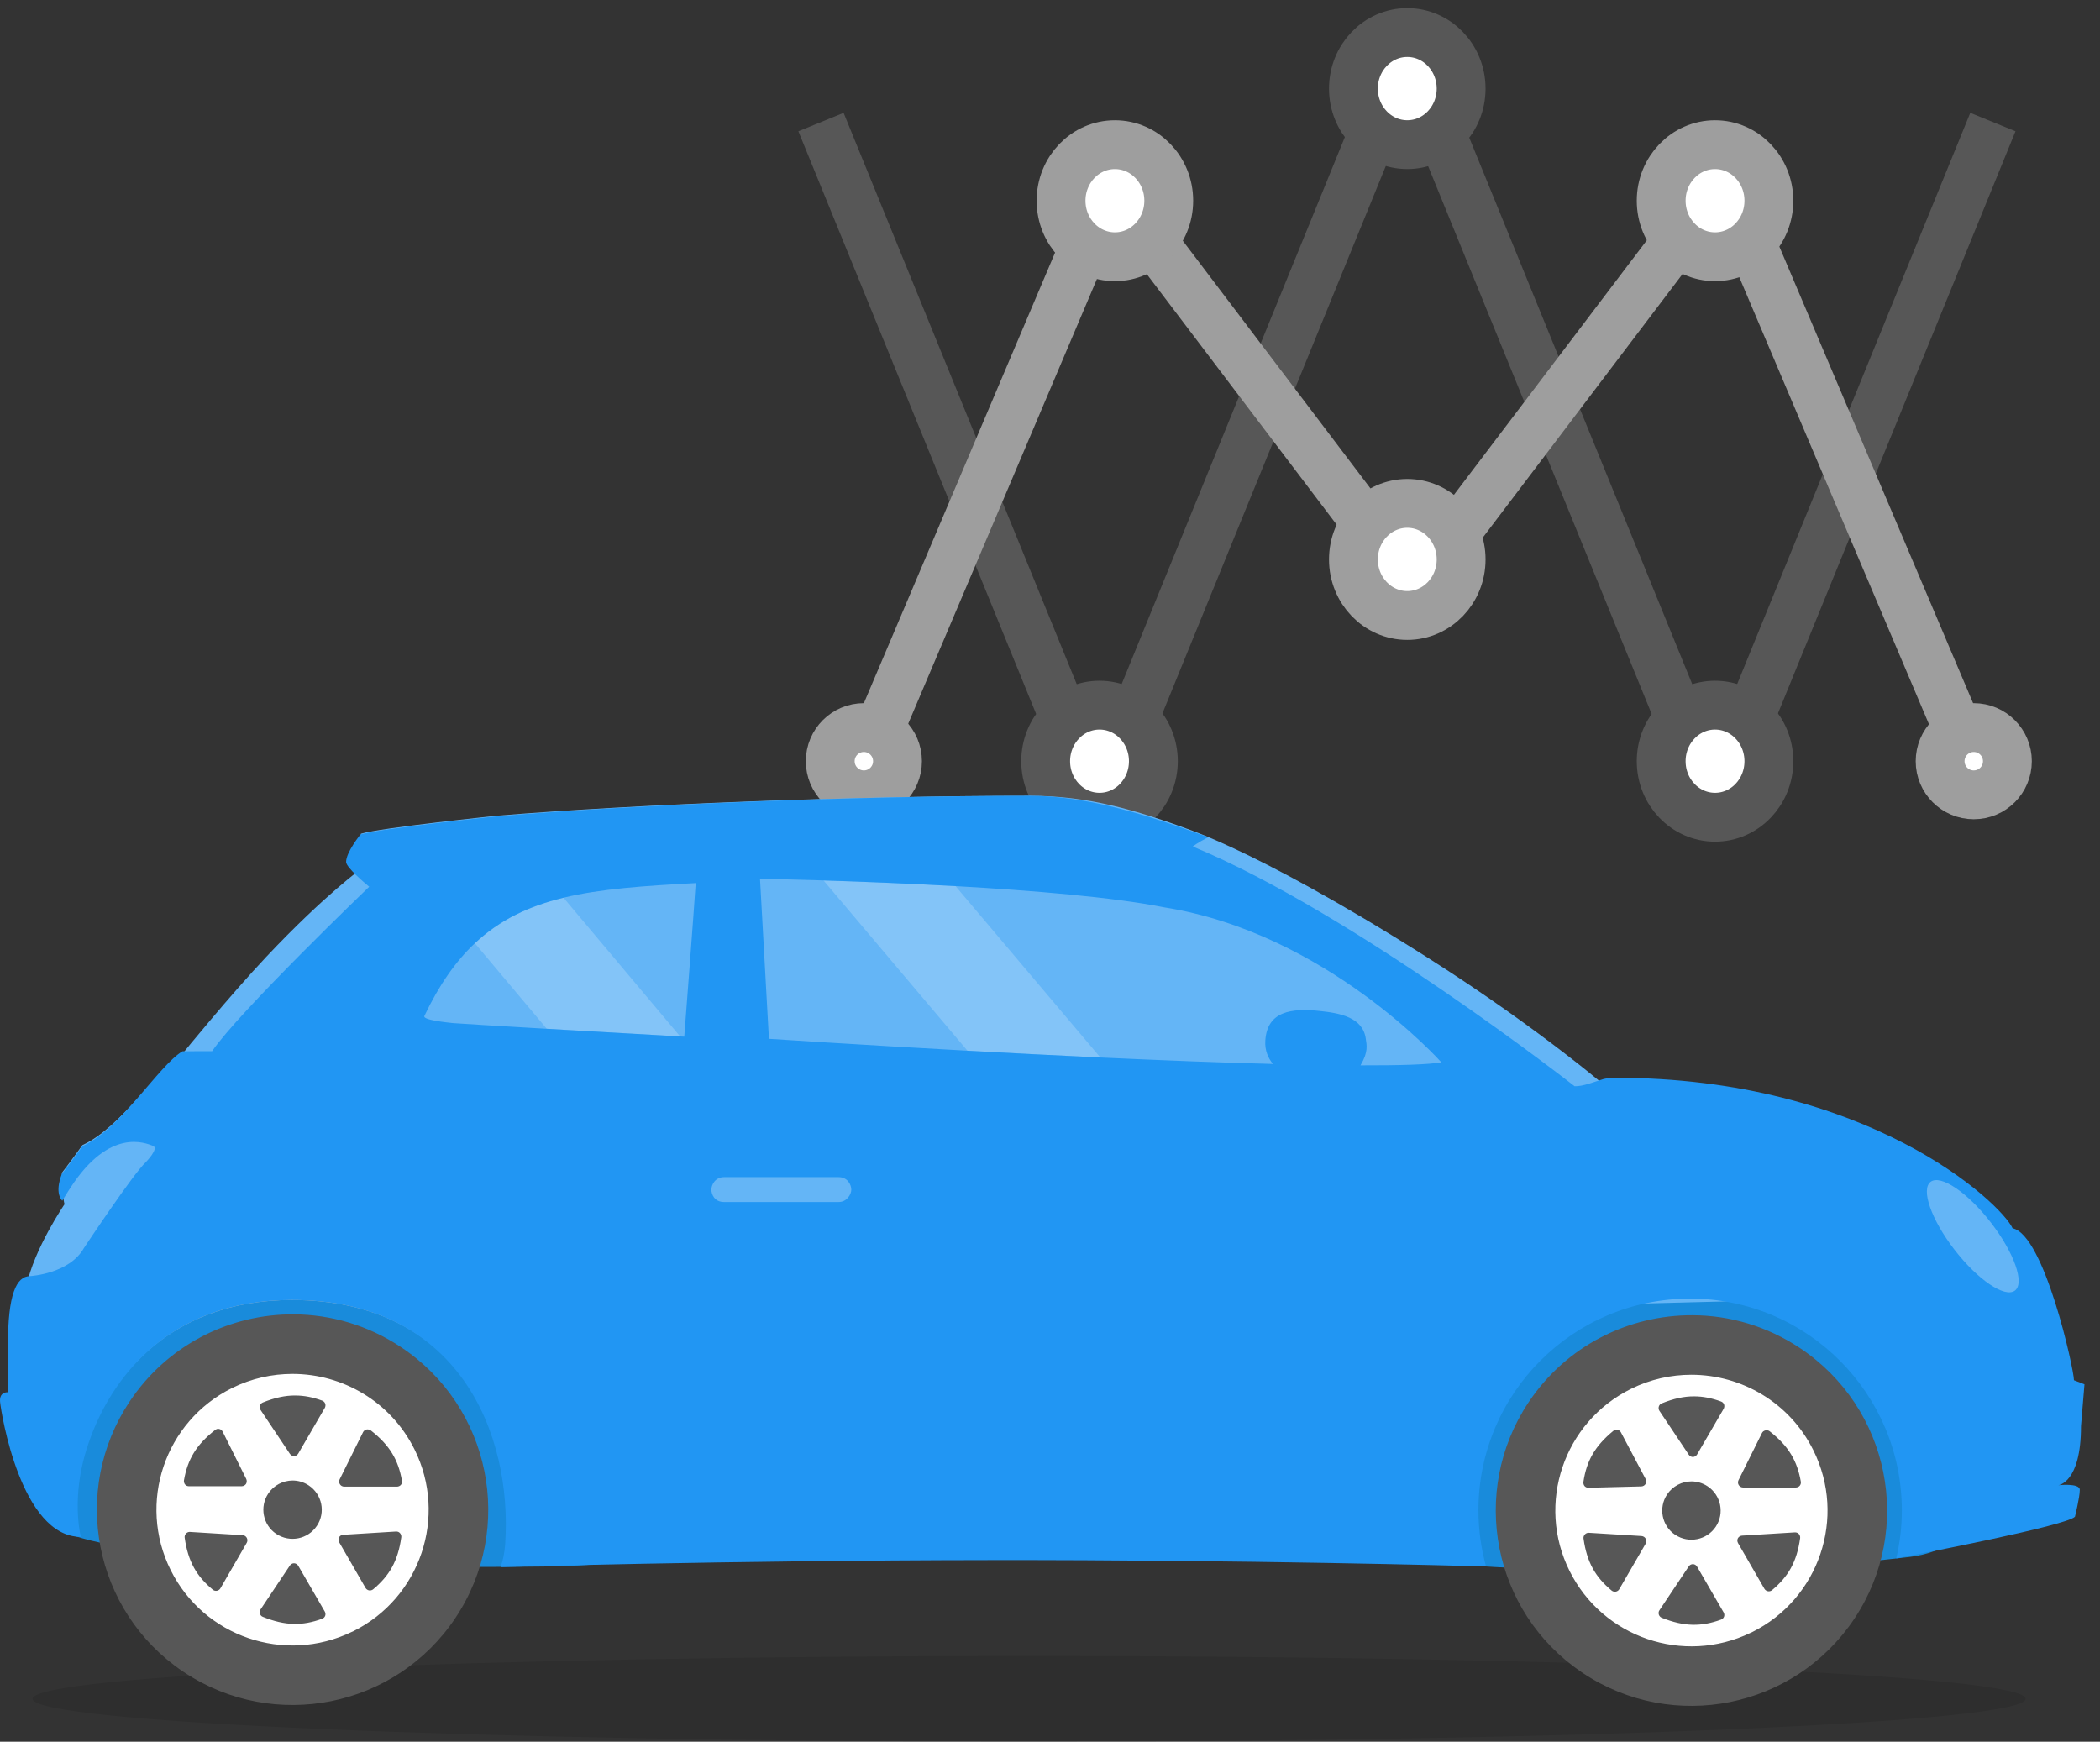
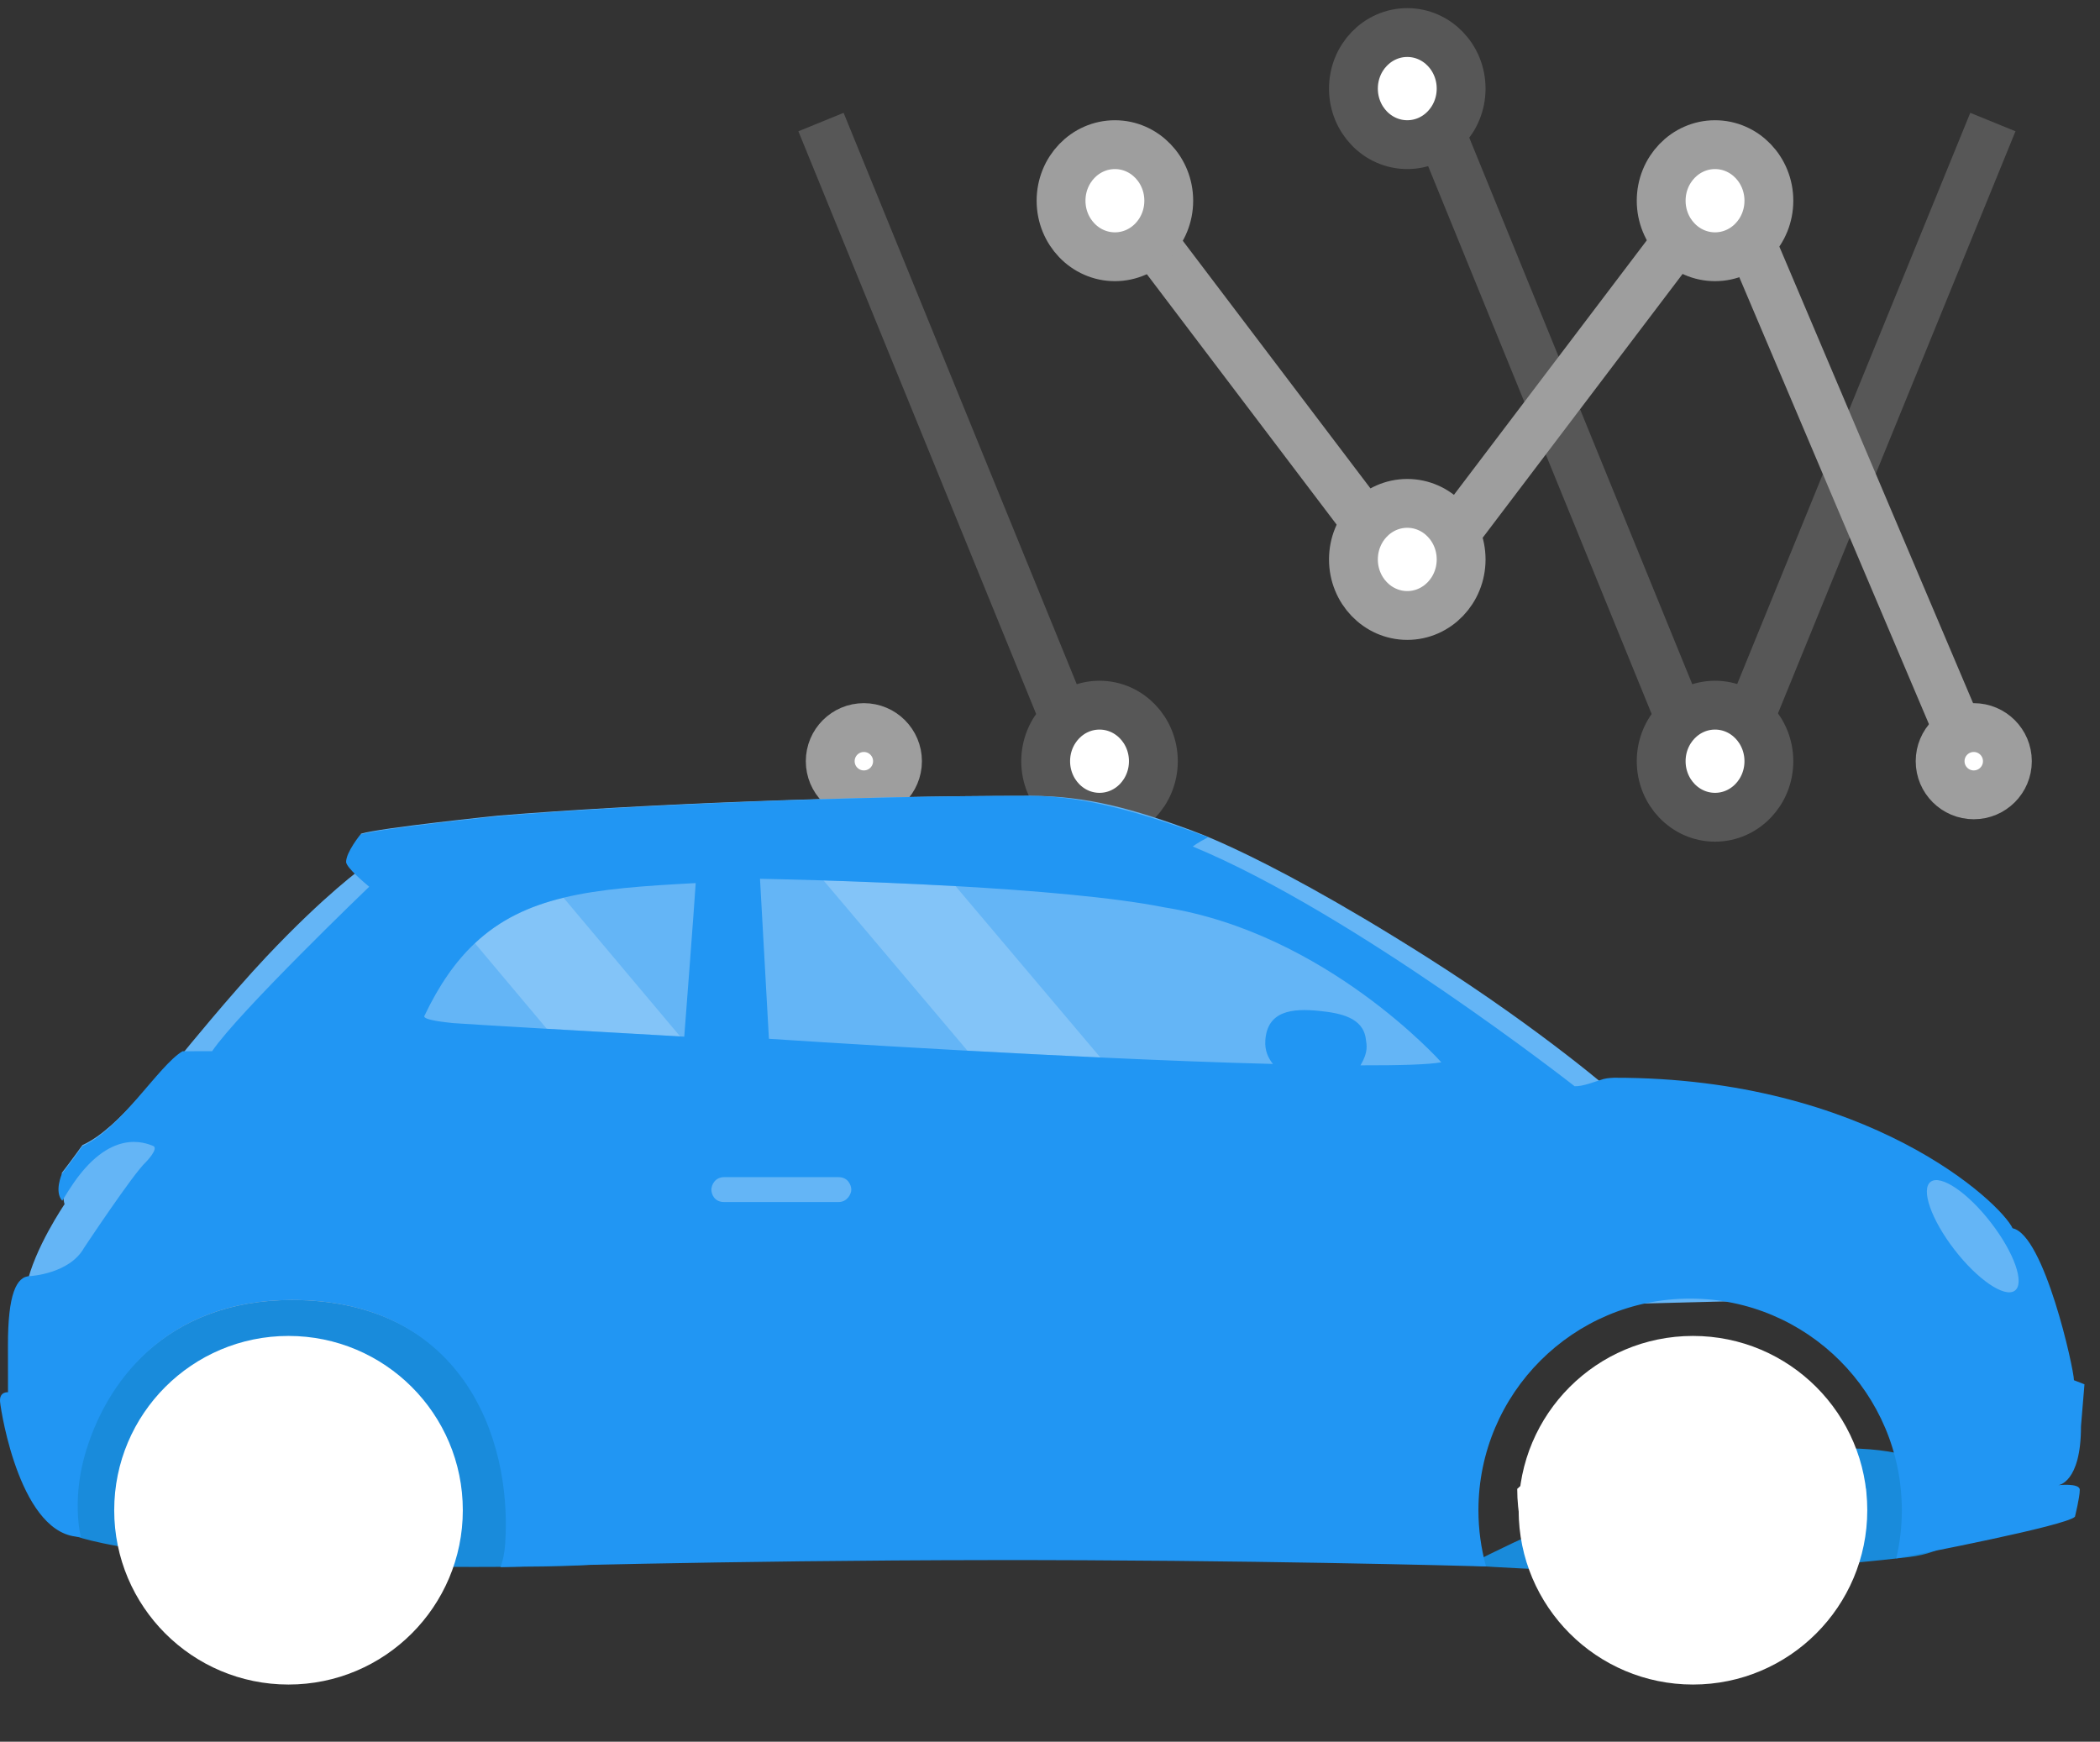
<svg xmlns="http://www.w3.org/2000/svg" width="129px" height="107px" viewBox="0 0 129 107" version="1.1">
  <rect x="0" y="0" width="129" height="107" fill="#333333" stroke="none" />
  <title>elements/features/quotes copy 4</title>
  <desc>Created with Sketch.</desc>
  <g id="Page-1" stroke="none" stroke-width="1" fill="none" fill-rule="evenodd">
    <g id="desktop_insurers" transform="translate(-269, -887)">
      <g id="elements/features/api" transform="translate(262, 881)">
        <g id="Group" stroke-width="1" transform="translate(58, 8)">
-           <path d="M18.432,42.698 L33.043,6.887" id="Line-2" stroke="#575757" stroke-width="3" stroke-linecap="square" />
          <path d="M56.242,42.698 L70.853,6.887" id="Line-2-Copy" stroke="#575757" stroke-width="3" stroke-linecap="square" />
          <path d="M18.432,30.302 L33.043,11.019" id="Line-2-Copy-2" stroke="#9E9E9E" stroke-width="3" stroke-linecap="square" transform="translate(25.738, 20.66) scale(1, -1) translate(-25.738, -20.66) " />
          <path d="M55.77,45.453 L70.38,11.019" id="Line-2-Copy-7" stroke="#9E9E9E" stroke-width="3" stroke-linecap="square" transform="translate(63.075, 28.236) scale(1, -1) translate(-63.075, -28.236) " />
          <path d="M1.36335387e-12,42.698 L14.611,6.887" id="Line-2-Copy-4" stroke="#575757" stroke-width="3" stroke-linecap="square" transform="translate(7.305, 24.792) scale(-1, 1) translate(-7.305, -24.792) " />
          <path d="M37.81,42.698 L52.42,6.887" id="Line-2-Copy-5" stroke="#575757" stroke-width="3" stroke-linecap="square" transform="translate(45.115, 24.792) scale(-1, 1) translate(-45.115, -24.792) " />
          <path d="M38.755,30.302 L53.366,11.019" id="Line-2-Copy-3" stroke="#9E9E9E" stroke-width="3" stroke-linecap="square" transform="translate(46.06, 20.66) scale(-1, -1) translate(-46.06, -20.66) " />
-           <path d="M1.89,45.453 L16.501,11.019" id="Line-2-Copy-6" stroke="#9E9E9E" stroke-width="3" stroke-linecap="square" transform="translate(9.196, 28.236) scale(-1, -1) translate(-9.196, -28.236) " />
          <ellipse id="Oval-Copy-3" stroke="#9E9E9E" stroke-width="3" fill="#FFFFFF" transform="translate(35.447, 32.368) scale(1, -1) translate(-35.447, -32.368) " cx="35.447" cy="32.368" rx="3.308" ry="3.443" />
          <ellipse id="Oval-Copy-4" stroke="#9E9E9E" stroke-width="3" fill="#FFFFFF" transform="translate(54.352, 10.33) scale(1, -1) translate(-54.352, -10.33) " cx="54.352" cy="10.33" rx="3.308" ry="3.443" />
          <ellipse id="Oval-Copy-5" stroke="#9E9E9E" stroke-width="3" fill="#FFFFFF" transform="translate(17.487, 10.33) scale(1, -1) translate(-17.487, -10.33) " cx="17.487" cy="10.33" rx="3.308" ry="3.443" />
          <ellipse id="Oval-Copy-2" stroke="#575757" stroke-width="3" fill="#FFFFFF" cx="35.447" cy="3.443" rx="3.308" ry="3.443" />
          <circle id="Oval-Copy-8" stroke="#9E9E9E" stroke-width="3" fill="#FFFFFF" cx="70.245" cy="44.764" r="2.066" />
          <circle id="Oval-Copy-9" stroke="#9E9E9E" stroke-width="3" fill="#FFFFFF" cx="2.066" cy="44.764" r="2.066" />
          <ellipse id="Oval-Copy-6" stroke="#575757" stroke-width="3" fill="#FFFFFF" cx="16.542" cy="44.764" rx="3.308" ry="3.443" />
          <ellipse id="Oval-Copy-7" stroke="#575757" stroke-width="3" fill="#FFFFFF" cx="54.352" cy="44.764" rx="3.308" ry="3.443" />
        </g>
-         <path d="M65.698,60.438 L74.594,70.966 C71.793,70.835 69.003,70.692 66.428,70.549 L57.586,60.087 C59.777,60.158 62.675,60.269 65.698,60.438" id="Fill-10" fill="#FFFFFF" opacity="0.2" />
        <path d="M41.616,61.15 L48.779,69.671 C47.772,69.614 43.97,69.398 40.588,69.203 L36.171,63.946 C37.708,62.499 39.495,61.663 41.616,61.15" id="Fill-11" fill="#FFFFFF" opacity="0.2" />
-         <path d="M124.278,101.654 C115.29,102.723 106.001,102.762 97.143,102.163 C88.285,101.561 95.698,82.344 111.46,84.597 C127.224,86.848 132.998,100.618 124.278,101.654" id="Fill-2" fill="#198BDB" />
+         <path d="M124.278,101.654 C115.29,102.723 106.001,102.762 97.143,102.163 C127.224,86.848 132.998,100.618 124.278,101.654" id="Fill-2" fill="#198BDB" />
        <path d="M11.459,100.305 C11.459,100.305 16.432,102.536 40.376,102.237 C64.321,101.938 43.454,89.778 34.445,86.399 C25.439,83.022 12.903,85.348 11.402,88.951 C9.901,92.554 11.459,100.305 11.459,100.305" id="Fill-3" fill="#198BDB" />
-         <path d="M9,110.366 C9,111.82 36.407,112.999 70.216,112.999 C104.024,112.999 131.434,111.82 131.434,110.366 C131.434,108.911 104.024,107.733 70.216,107.733 C36.407,107.733 9,108.911 9,110.366" id="Fill-4" fill="#040505" opacity="0.1" />
        <path d="M132.329,86.173 L121.744,85.724 L69.276,87.075 L8.625,85.001 C9.095,82.716 10.967,79.977 10.967,79.977 C10.833,79.606 10.801,78.052 10.801,78.052 C11.424,77.248 12.063,76.348 12.063,76.348 C14.457,75.272 16.8,71.529 18.282,70.645 C18.282,70.645 21.108,67.171 23.35,64.789 C27.009,60.906 29.317,59.274 29.317,59.274 C29.361,58.454 29.167,57.22 29.167,57.22 C30.348,56.855 37.611,56.106 37.611,56.106 C46.264,55.397 59.514,54.89 70.277,54.89 C73.817,54.89 76.678,55.717 80.396,57.087 C79.063,56.694 83.456,57.703 94.673,64.815 C101.869,69.379 106.345,73.329 106.345,73.329 C121.943,73.329 129.915,79.97 130.627,81.524 L132.329,86.173 Z" id="Fill-5" fill="#64B5F6" />
        <path d="M100.289,98.779 C100.289,104.693 105.083,109.488 110.997,109.488 C116.91,109.488 121.704,104.693 121.704,98.779 C121.704,92.865 116.91,88.072 110.997,88.072 C105.083,88.072 100.289,92.865 100.289,98.779" id="Fill-6" fill="#FFFFFF" />
        <path d="M14.016,98.779 C14.016,104.693 18.809,109.488 24.722,109.488 C30.637,109.488 35.43,104.693 35.43,98.779 C35.43,92.865 30.637,88.072 24.722,88.072 C18.809,88.072 14.016,92.865 14.016,98.779" id="Fill-7" fill="#FFFFFF" />
        <path d="M121.618,97.466 C121.618,103.377 116.823,108.171 110.91,108.171 C104.996,108.171 100.201,103.377 100.201,97.466 C100.201,97.466 103.801,93.953 111.173,93.953 C118.545,93.953 121.618,97.466 121.618,97.466" id="Fill-8" fill="#FFFFFF" />
-         <path d="M29.772,93.871 C29.717,93.83 29.648,93.812 29.58,93.812 C29.558,93.812 29.536,93.814 29.514,93.819 C29.424,93.842 29.346,93.897 29.304,93.979 L27.862,96.888 C27.815,96.978 27.824,97.091 27.878,97.179 C27.931,97.271 28.037,97.33 28.144,97.33 L31.383,97.33 C31.472,97.33 31.568,97.29 31.626,97.22 C31.684,97.152 31.709,97.059 31.692,96.971 C31.471,95.7 30.947,94.786 29.772,93.871 Z M26.793,92.046 C26.222,91.836 25.687,91.732 25.139,91.73 C24.517,91.727 23.877,91.865 23.143,92.161 C23.058,92.196 22.995,92.267 22.968,92.353 C22.94,92.44 22.95,92.537 23.002,92.612 L24.805,95.311 C24.861,95.397 24.962,95.455 25.063,95.453 C25.169,95.453 25.27,95.388 25.323,95.296 L26.951,92.494 C26.995,92.419 27.006,92.312 26.976,92.23 C26.946,92.144 26.876,92.077 26.793,92.046 Z M28.686,106.223 L28.611,106.254 C24.487,108.248 19.519,106.554 17.483,102.455 C15.43,98.327 17.121,93.32 21.256,91.271 C22.453,90.679 23.723,90.404 24.972,90.404 C28.045,90.406 31.001,92.101 32.461,95.038 C34.511,99.165 32.823,104.172 28.686,106.223 Z M31.626,88.754 C29.596,87.406 27.306,86.756 25.039,86.745 C21.129,86.726 17.288,88.61 14.962,92.103 C11.314,97.583 12.766,104.975 18.217,108.673 L18.318,108.739 C23.847,112.406 31.306,110.909 34.982,105.389 C38.656,99.868 37.156,92.421 31.626,88.754 Z M31.359,100.089 C31.348,100.087 31.335,100.087 31.326,100.089 L28.078,100.29 C27.974,100.294 27.878,100.354 27.828,100.446 C27.775,100.541 27.781,100.652 27.835,100.746 L29.455,103.556 C29.501,103.633 29.584,103.691 29.672,103.705 C29.76,103.72 29.853,103.695 29.922,103.639 C30.914,102.811 31.445,101.91 31.651,100.439 C31.664,100.348 31.628,100.246 31.567,100.182 C31.513,100.122 31.438,100.093 31.359,100.089 Z M21.908,100.314 L18.668,100.113 C18.657,100.112 18.647,100.112 18.635,100.113 C18.556,100.117 18.482,100.154 18.426,100.213 C18.365,100.28 18.331,100.373 18.344,100.463 C18.55,101.937 19.08,102.839 20.072,103.662 C20.14,103.72 20.234,103.747 20.321,103.729 C20.411,103.713 20.495,103.658 20.539,103.58 L22.158,100.779 C22.212,100.687 22.211,100.565 22.158,100.473 C22.108,100.382 22.011,100.318 21.908,100.314 Z M18.601,97.304 L21.848,97.304 C21.957,97.304 22.062,97.245 22.117,97.156 C22.169,97.066 22.17,96.947 22.125,96.854 L20.679,93.953 C20.64,93.872 20.562,93.808 20.472,93.788 C20.449,93.781 20.429,93.778 20.406,93.778 C20.338,93.778 20.276,93.803 20.221,93.844 C19.047,94.762 18.522,95.668 18.301,96.939 C18.287,97.024 18.31,97.127 18.369,97.197 C18.426,97.266 18.511,97.304 18.601,97.304 Z M23.977,100.237 C24.803,100.784 25.918,100.563 26.466,99.738 C27.015,98.915 26.79,97.801 25.964,97.253 C25.657,97.048 25.308,96.951 24.964,96.953 C24.388,96.96 23.82,97.239 23.478,97.756 C22.934,98.572 23.15,99.678 23.962,100.229 L23.977,100.237 Z M25.323,102.195 C25.27,102.103 25.169,102.041 25.063,102.038 C24.962,102.036 24.861,102.095 24.805,102.18 L23.002,104.88 C22.95,104.957 22.94,105.051 22.968,105.139 C22.995,105.225 23.058,105.297 23.143,105.329 C24.525,105.889 25.581,105.892 26.793,105.447 C26.876,105.416 26.946,105.349 26.976,105.265 C27.006,105.18 26.995,105.083 26.951,105.005 L25.323,102.195 Z M117.29,100.141 L117.255,100.141 L114.008,100.341 C113.906,100.346 113.807,100.41 113.757,100.499 C113.706,100.591 113.713,100.707 113.766,100.8 L115.386,103.609 C115.431,103.684 115.513,103.742 115.602,103.758 C115.691,103.774 115.783,103.749 115.854,103.691 C116.844,102.865 117.375,101.965 117.581,100.492 C117.593,100.4 117.559,100.299 117.497,100.233 C117.443,100.177 117.368,100.147 117.29,100.141 Z M112.722,92.1 C112.154,91.891 111.617,91.783 111.069,91.783 C110.449,91.778 109.808,91.919 109.074,92.216 C108.99,92.249 108.926,92.319 108.899,92.407 C108.874,92.493 108.881,92.589 108.932,92.666 L110.737,95.366 C110.792,95.452 110.891,95.509 110.995,95.507 C111.1,95.506 111.2,95.44 111.252,95.35 L112.881,92.549 C112.925,92.472 112.937,92.366 112.907,92.281 C112.876,92.198 112.807,92.129 112.722,92.1 Z M114.619,106.275 L114.543,106.308 C110.417,108.301 105.452,106.607 103.414,102.507 C101.36,98.381 103.052,93.371 107.188,91.324 C108.382,90.732 109.652,90.457 110.902,90.457 C113.977,90.46 116.933,92.155 118.391,95.092 C120.443,99.22 118.751,104.226 114.619,106.275 Z M117.556,88.808 C115.526,87.461 113.238,86.807 110.97,86.8 C107.059,86.782 103.217,88.664 100.891,92.158 C97.246,97.637 98.697,105.026 104.147,108.725 L104.248,108.793 C109.778,112.461 117.238,110.96 120.913,105.442 C124.586,99.923 123.085,92.475 117.556,88.808 Z M115.703,93.924 C115.65,93.883 115.58,93.866 115.509,93.866 C115.488,93.866 115.466,93.871 115.445,93.874 C115.354,93.896 115.276,93.951 115.236,94.032 L113.791,96.941 C113.746,97.032 113.754,97.145 113.807,97.232 C113.862,97.322 113.968,97.383 114.074,97.383 L117.314,97.383 C117.403,97.383 117.499,97.342 117.556,97.274 C117.614,97.205 117.638,97.11 117.623,97.024 C117.402,95.755 116.878,94.84 115.703,93.924 Z M107.838,100.366 L104.599,100.166 L104.566,100.166 C104.487,100.171 104.412,100.207 104.357,100.267 C104.294,100.335 104.26,100.427 104.273,100.517 C104.48,101.99 105.011,102.892 106.002,103.717 C106.071,103.774 106.164,103.798 106.253,103.783 C106.34,103.767 106.424,103.713 106.469,103.633 L108.09,100.833 C108.142,100.74 108.14,100.618 108.09,100.524 C108.04,100.434 107.941,100.373 107.838,100.366 Z M104.579,97.398 L107.824,97.316 C107.931,97.313 108.035,97.253 108.087,97.159 C108.139,97.072 108.135,96.949 108.087,96.858 L106.572,93.996 C106.53,93.916 106.447,93.852 106.359,93.833 C106.335,93.83 106.314,93.83 106.291,93.83 C106.223,93.83 106.164,93.854 106.109,93.899 C104.958,94.845 104.457,95.765 104.267,97.038 C104.254,97.127 104.281,97.229 104.34,97.297 C104.4,97.364 104.488,97.4 104.579,97.398 Z M111.252,102.25 C111.2,102.157 111.1,102.093 110.995,102.092 C110.891,102.09 110.792,102.146 110.737,102.231 L108.932,104.933 C108.881,105.011 108.874,105.107 108.899,105.191 C108.926,105.278 108.99,105.349 109.074,105.385 C110.457,105.942 111.51,105.942 112.722,105.501 C112.807,105.47 112.876,105.4 112.907,105.316 C112.937,105.232 112.925,105.136 112.881,105.059 L111.252,102.25 Z M109.909,100.292 C110.735,100.839 111.848,100.615 112.398,99.791 C112.946,98.969 112.721,97.856 111.896,97.308 C111.586,97.104 111.239,97.006 110.894,97.008 C110.32,97.012 109.751,97.294 109.409,97.806 C108.865,98.625 109.08,99.731 109.891,100.282 L109.909,100.292 Z" id="Fill-9" fill="#575757" />
        <path d="M65.698,60.438 L74.594,70.966 C71.793,70.835 69.003,70.692 66.428,70.549 L57.586,60.087 C59.777,60.158 62.675,60.269 65.698,60.438" id="Fill-10" fill="#FFFFFF" opacity="0.2" />
        <path d="M41.616,61.15 L48.779,69.671 C47.772,69.614 43.97,69.398 40.588,69.203 L36.171,63.946 C37.708,62.499 39.495,61.663 41.616,61.15" id="Fill-11" fill="#FFFFFF" opacity="0.2" />
        <path d="M25.054,85.386 C32.438,85.386 38.424,91.373 38.424,98.756 C38.424,99.473 38.367,100.178 38.257,100.865 C38.718,94.051 35.152,85.852 24.92,85.865 C17.178,85.872 13.334,91.005 12.085,95.494 C13.541,89.687 18.795,85.386 25.054,85.386" id="Fill-12" fill="#B4B4B4" />
        <path d="M40.588,69.203 C37.617,69.028 34.969,68.871 34.817,68.852 C34.464,68.811 32.948,68.666 33.068,68.415 C33.983,66.487 35.005,65.042 36.171,63.946 C37.708,62.499 39.495,61.663 41.616,61.15 C43.902,60.599 46.571,60.419 49.736,60.251 C49.656,61.591 49.033,69.686 49.033,69.686 C49.033,69.686 48.943,69.682 48.779,69.672 C47.773,69.614 43.971,69.398 40.588,69.203 M50.699,79.084 C50.699,78.803 50.921,78.317 51.479,78.317 L58.516,78.317 C59.084,78.317 59.294,78.803 59.294,79.084 C59.294,79.358 59.039,79.846 58.516,79.846 L51.479,79.846 C50.877,79.846 50.699,79.358 50.699,79.084 M66.429,70.549 C59.568,70.172 54.234,69.818 54.234,69.818 L53.686,59.988 C53.686,59.988 55.229,60.015 57.586,60.087 C59.777,60.158 62.675,60.268 65.698,60.437 C70.395,60.704 75.396,61.116 78.524,61.743 C88.482,63.324 95.537,71.26 95.537,71.26 C94.779,71.401 92.989,71.456 90.573,71.449 C91.074,70.608 90.949,70.196 90.899,69.818 C90.724,68.502 89.319,68.238 88.067,68.107 C86.355,67.927 84.843,68.107 84.727,69.923 C84.686,70.55 84.909,71.009 85.195,71.363 C81.937,71.28 78.254,71.134 74.595,70.966 C71.793,70.836 69.003,70.691 66.429,70.549 M125.601,78.6 C126.225,78.144 127.885,79.273 129.309,81.123 C130.735,82.972 131.389,84.838 130.767,85.292 C130.143,85.746 128.482,84.617 127.056,82.769 C125.631,80.921 124.977,79.055 125.601,78.6 M7.006,92.136 C7.073,92.807 8.287,100.421 11.965,100.418 C11.686,99.187 11.674,97.319 12.191,95.463 C13.438,90.972 17.179,85.872 24.921,85.864 C35.152,85.851 38.493,94.051 38.032,100.864 C37.999,101.35 37.9,101.87 37.749,102.275 C37.749,102.275 51.433,101.86 67.914,101.843 C83.549,101.825 96.944,102.195 98.285,102.234 C97.984,101.135 97.818,99.979 97.818,98.785 C97.818,91.602 103.641,85.779 110.823,85.779 C118.005,85.779 123.827,91.602 123.827,98.785 C123.827,99.802 123.707,100.787 123.486,101.737 C124.826,101.482 133.884,99.743 134.46,99.181 C134.46,99.181 134.759,97.987 134.758,97.526 C134.758,97.091 133.435,97.243 133.435,97.243 C133.435,97.243 134.836,97.11 134.832,93.619 L135.046,91.043 L134.4,90.793 C134.4,90.114 132.578,81.847 130.63,81.458 C129.917,79.906 121.759,72.193 106.16,72.21 C106.16,72.21 105.734,72.222 105.505,72.288 C104.962,72.447 104.245,72.751 103.726,72.732 C103.726,72.732 90.157,62.092 80.272,58.005 C80.272,58.005 80.51,57.8 81.221,57.432 C77.501,56.067 73.791,54.887 70.251,54.89 C59.487,54.9 46.238,55.422 37.587,56.143 C37.587,56.143 30.325,56.896 29.144,57.263 C29.144,57.263 28.247,58.362 28.261,58.967 C28.304,59.319 29.346,60.194 29.679,60.475 C29.679,60.475 21.67,68.164 20.03,70.579 L18.212,70.582 C16.73,71.469 14.454,75.332 12.062,76.411 C12.062,76.411 11.422,77.314 10.801,78.117 C10.801,78.117 10.317,79.217 10.824,79.767 C11.111,79.293 11.323,78.974 11.323,78.974 C13.741,75.237 15.954,76.229 16.398,76.394 C16.794,76.543 15.956,77.398 15.956,77.398 C15.184,78.104 12.155,82.673 12.155,82.673 C11.261,84.26 8.858,84.396 8.858,84.396 C7.994,84.396 7.485,85.539 7.488,88.644 L7.491,91.532 C7.491,91.532 6.939,91.47 7.006,92.136" id="Fill-13" fill="#2196F3" />
      </g>
    </g>
  </g>
</svg>